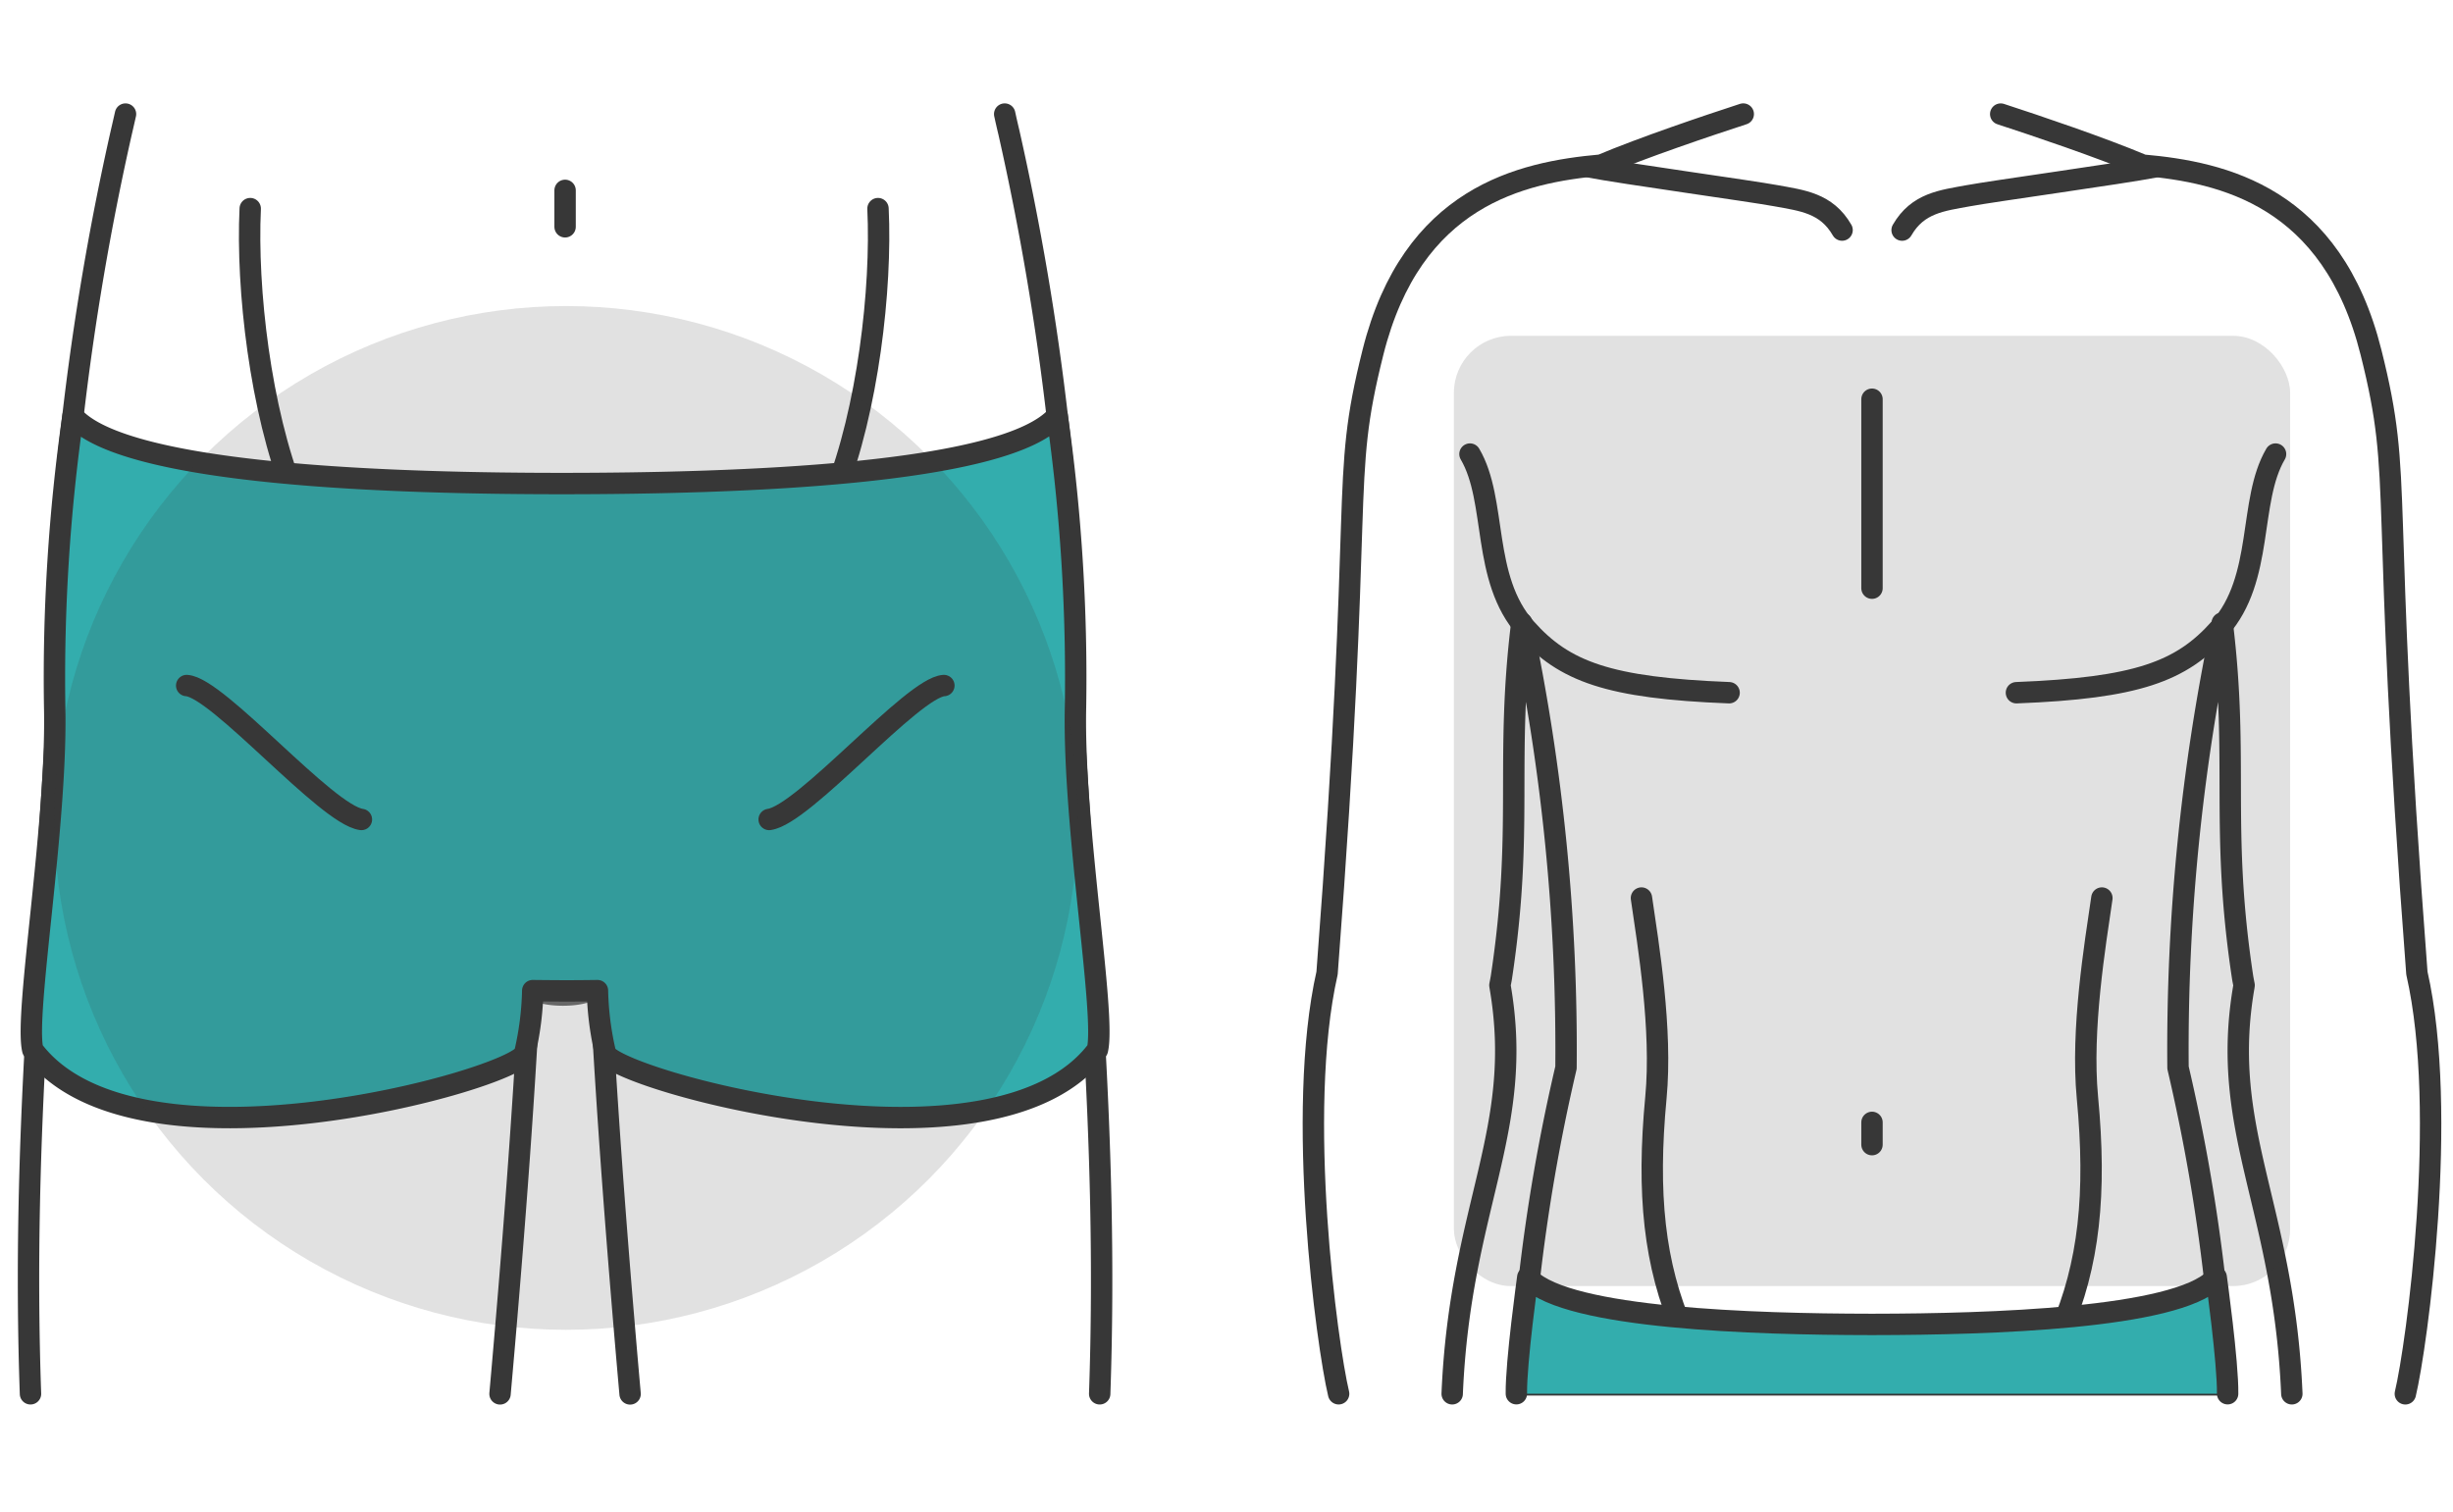
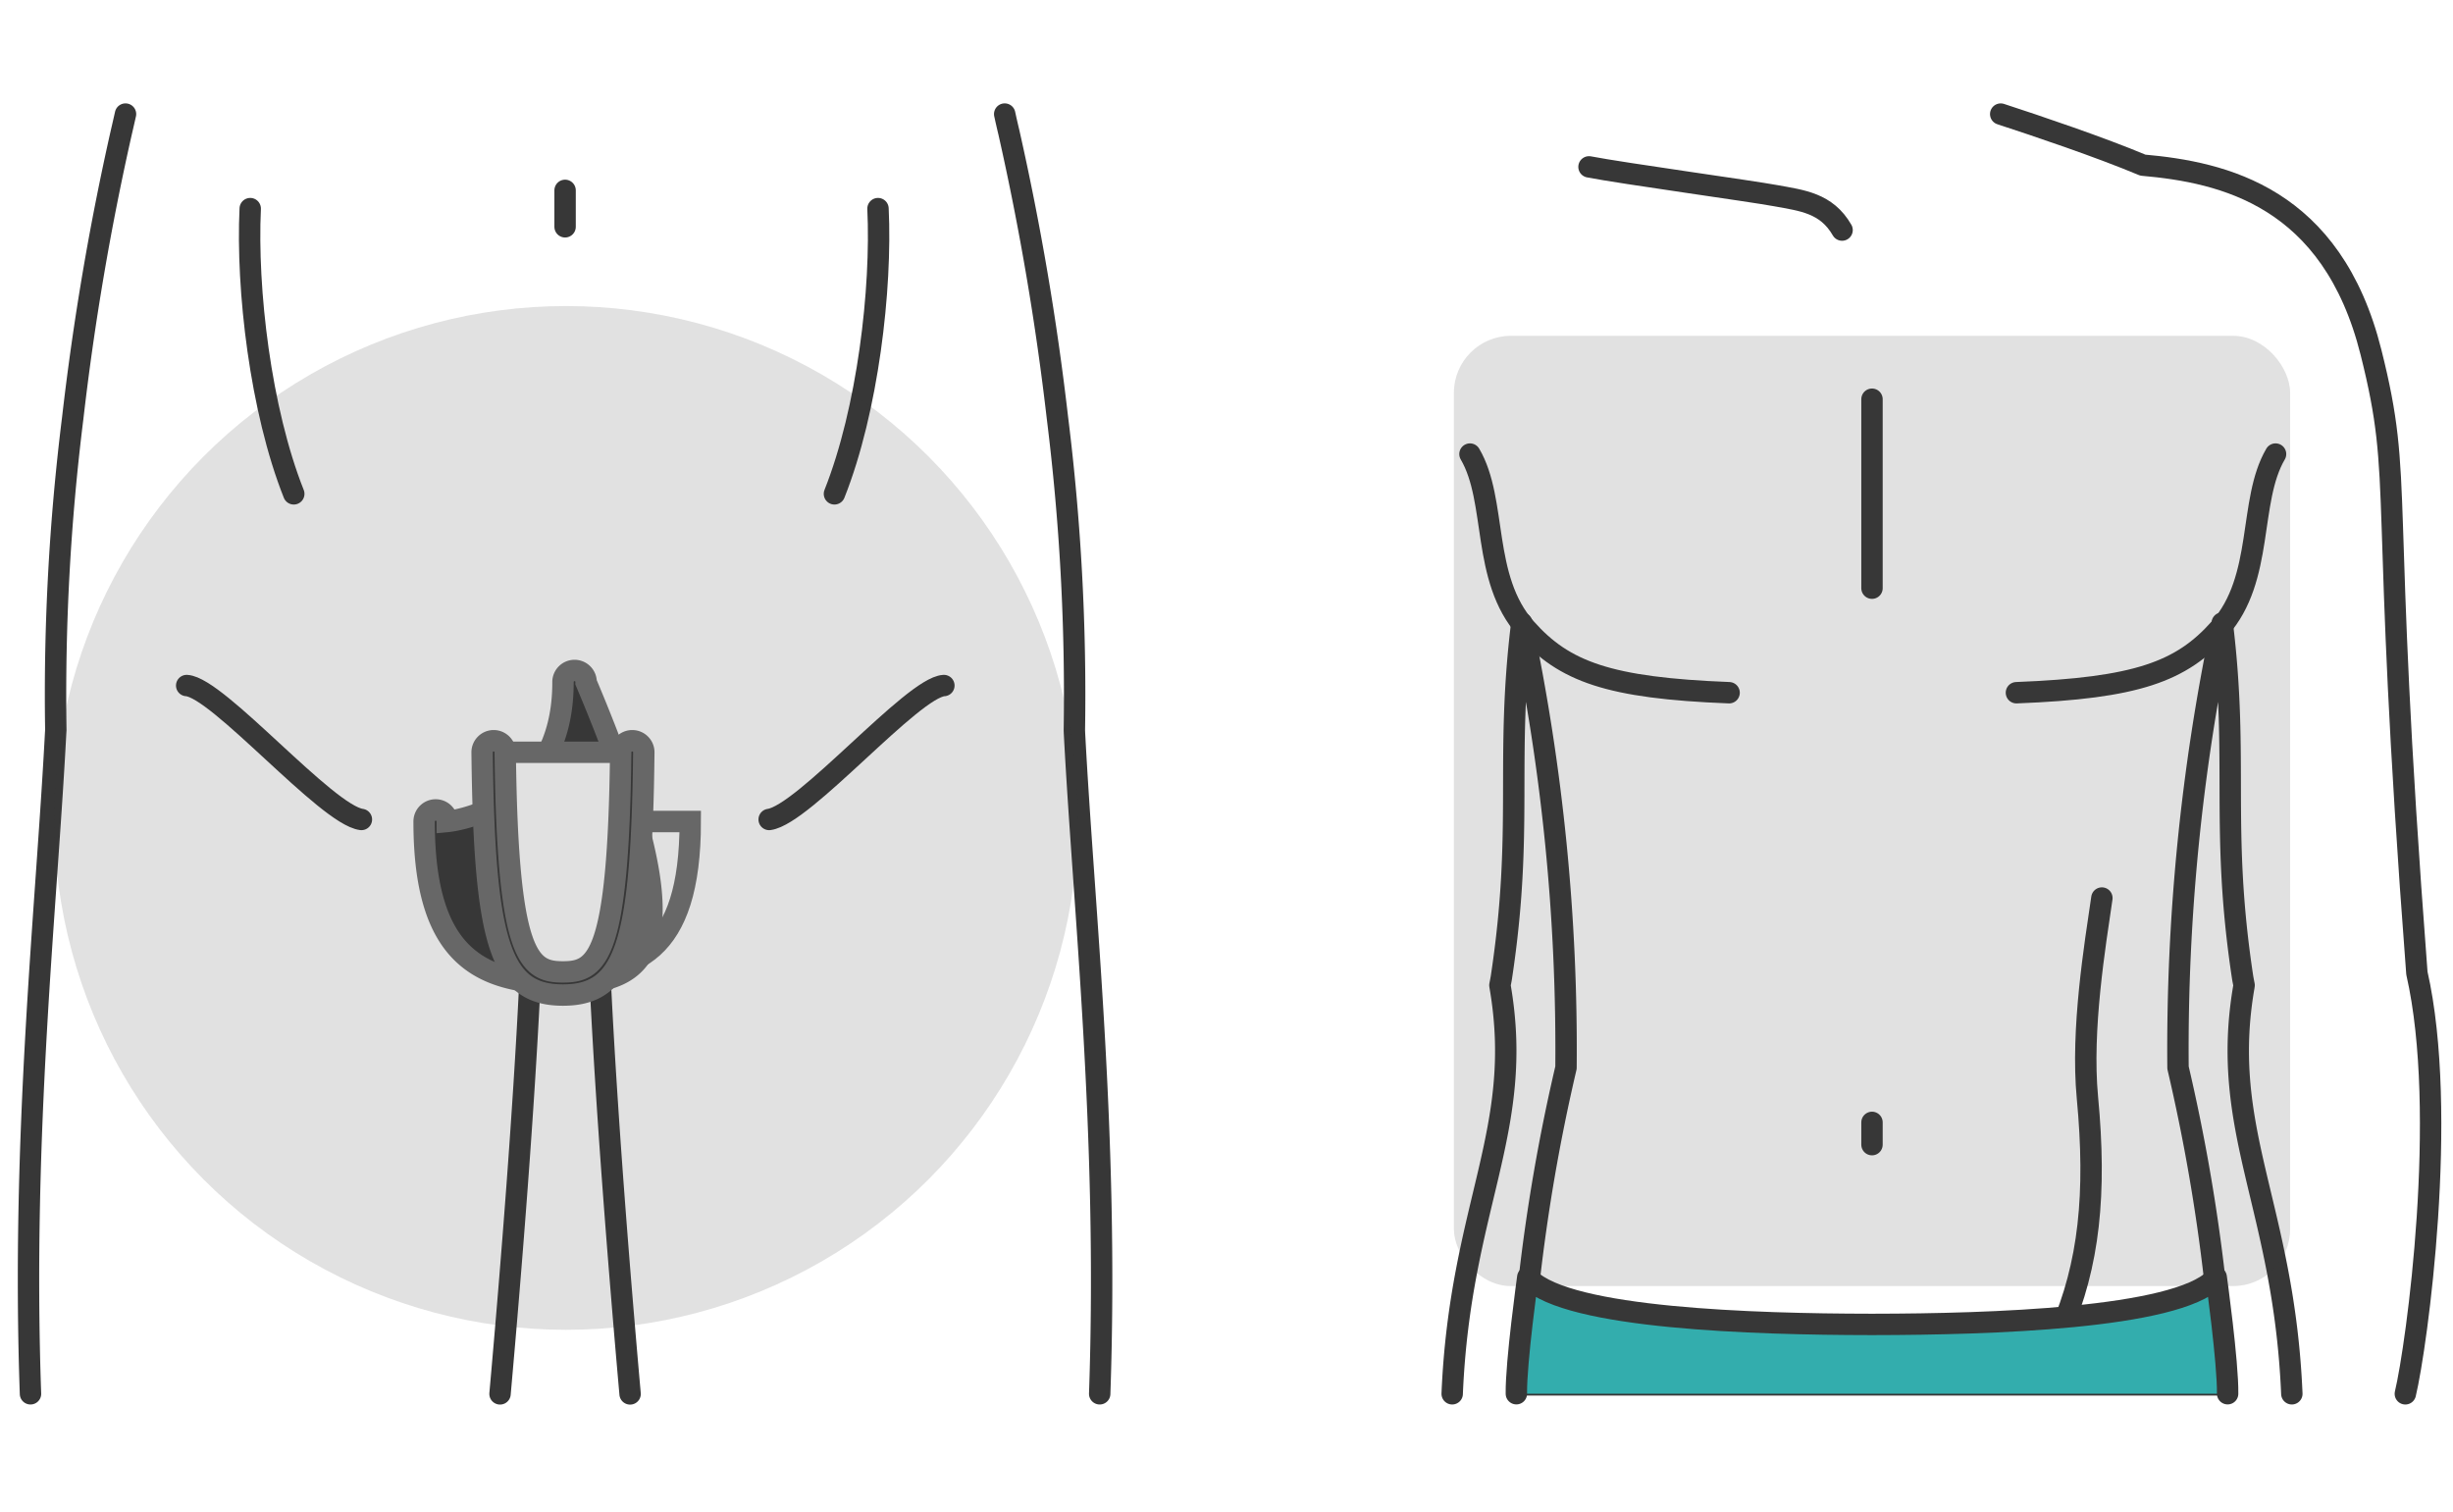
<svg xmlns="http://www.w3.org/2000/svg" width="172" height="106" viewBox="0 0 172 106">
  <g transform="translate(1668 -6501)">
    <rect width="172" height="106" transform="translate(-1668 6501)" fill="#fff" style="mix-blend-mode:multiply;isolation:isolate" />
    <path d="M1365.716,127.171c.636-18.259-1.123-33.942-1.77-46.352,0-.062-.006-.119-.006-.182V80.62a156.762,156.762,0,0,0-1.186-21.87,189.262,189.262,0,0,0-3.41-20.048c-.1-.414-.193-.823-.289-1.264" transform="translate(-2956.607 6471.561)" fill="#fff" stroke="#373737" stroke-linecap="round" stroke-linejoin="round" stroke-width="1.5" />
    <path d="M1293.048,176.1c.846-9.491,1.652-19.858,2.077-28.45.017-.329.034-.658.046-.987.006-.085.011-.17.011-.25.017-.318.034-.63.046-.936.017-.471.04-.931.057-1.385a15.235,15.235,0,0,0,2.326-1.186,15.274,15.274,0,0,0,2.327,1.186c.017.454.034.914.057,1.385.011.295.028.6.04.9v.028c.023.409.04.828.062,1.248.426,8.592,1.231,18.964,2.071,28.45" transform="translate(-2925.987 6422.637)" fill="#fff" stroke="#373737" stroke-linecap="round" stroke-linejoin="round" stroke-width="1.5" />
    <path d="M1238.179,37.439c-.1.441-.193.85-.29,1.264a189.2,189.2,0,0,0-3.41,20.048,156.661,156.661,0,0,0-1.186,21.864v.017c-.006.062-.006.125-.012.187-.646,12.41-2.405,28.094-1.764,46.352" transform="translate(-2897.379 6471.561)" fill="#fff" stroke="#373737" stroke-linecap="round" stroke-linejoin="round" stroke-width="1.5" />
    <path d="M1293.557,140.526c4.93,0,8.926-1.145,8.926-10.56h-17.852C1284.632,139.38,1288.628,140.526,1293.557,140.526Z" transform="translate(-2922.083 6428.638)" fill="#fff" stroke="#707070" stroke-width="1.5" />
-     <path d="M1292.856,140.635c-5.844,0-9.737-1.933-9.737-11.371a.811.811,0,0,1,1.622,0c0,9.016,3.676,9.75,8.115,9.75s8.116-.734,8.116-9.75a.811.811,0,1,1,1.621,0C1302.592,138.7,1298.7,140.635,1292.856,140.635Z" transform="translate(-2921.381 6429.339)" fill="#373737" stroke="#707070" stroke-width="1.5" />
+     <path d="M1292.856,140.635c-5.844,0-9.737-1.933-9.737-11.371a.811.811,0,0,1,1.622,0s8.116-.734,8.116-9.75a.811.811,0,1,1,1.621,0C1302.592,138.7,1298.7,140.635,1292.856,140.635Z" transform="translate(-2921.381 6429.339)" fill="#373737" stroke="#707070" stroke-width="1.5" />
    <path d="M1297.077,137.125c3.27,0,4.7-2,4.859-16.212h-9.718C1292.374,135.125,1293.807,137.125,1297.077,137.125Z" transform="translate(-2925.602 6432.837)" fill="#fff" stroke="#707070" stroke-width="1.5" />
    <path d="M1296.375,137.234c-4.355,0-5.521-3.5-5.67-17.013a.811.811,0,0,1,.8-.82h.009a.81.81,0,0,1,.811.8c.159,14.373,1.635,15.41,4.049,15.41s3.891-1.037,4.049-15.41a.809.809,0,0,1,.811-.8h.009a.811.811,0,0,1,.8.82C1301.9,133.736,1300.731,137.234,1296.375,137.234Z" transform="translate(-2924.9 6433.539)" fill="#373737" stroke="#707070" stroke-width="1.5" />
    <path d="M1260.337,49.8c-.267,5.646.714,14.116,3.054,20" transform="translate(-2910.792 6465.828)" fill="none" stroke="#373737" stroke-linecap="round" stroke-linejoin="round" stroke-width="1.5" />
    <path d="M1339.842,49.8c.268,5.646-.714,14.116-3.054,20" transform="translate(-2946.278 6465.828)" fill="none" stroke="#373737" stroke-linecap="round" stroke-linejoin="round" stroke-width="1.5" />
-     <path d="M1304.962,97.308a130.437,130.437,0,0,0-1.285-20.412c-3.607,4.163-22.692,4.744-34.462,4.753s-30.934-.554-34.549-4.727a130.037,130.037,0,0,0-1.284,20.385c.189,8.312-2.136,21.527-1.537,24.046,7.141,9.532,33.743,2.09,34.492.262a20.984,20.984,0,0,0,.567-4.409s1.025.013,2.041.017h.455c1.016,0,2.041-.017,2.041-.017a20.959,20.959,0,0,0,.567,4.409c.748,1.829,27.351,9.27,34.491-.261C1307.1,118.834,1304.773,105.619,1304.962,97.308Z" transform="translate(-2897.549 6453.257)" fill="#33adad" stroke="#373737" stroke-linecap="round" stroke-linejoin="round" stroke-width="1.5" />
    <path d="M1252.066,112.182c2.187.128,9.806,9.068,12.251,9.391" transform="translate(-2906.976 6436.888)" fill="none" stroke="#373737" stroke-linecap="round" stroke-linejoin="round" stroke-width="1.5" />
    <path d="M1340.5,112.182c-2.187.128-9.806,9.068-12.251,9.391" transform="translate(-2942.317 6436.888)" fill="none" stroke="#373737" stroke-linecap="round" stroke-linejoin="round" stroke-width="1.5" />
    <line y2="2.555" transform="translate(-1628.377 6514.348)" fill="none" stroke="#373737" stroke-linecap="round" stroke-linejoin="round" stroke-width="1.5" />
    <path d="M630.453,37.534c2.563.835,7,2.334,9.966,3.58,5.642.5,13.263,2.2,16,13.132,2.344,9.343.572,8.933,3.216,43.522,2.228,9.8,0,26.126-.81,29.5" transform="translate(-2158.167 6471.466)" fill="#fff" stroke="#373737" stroke-linecap="round" stroke-linejoin="round" stroke-width="1.5" />
-     <path d="M542.409,127.265c-.81-3.372-3.033-19.694-.81-29.5,2.643-34.588.871-34.178,3.216-43.522,2.74-10.934,10.361-12.63,16-13.132,2.963-1.246,7.4-2.745,9.966-3.58" transform="translate(-2116.547 6471.466)" fill="#fff" stroke="#373737" stroke-linecap="round" stroke-linejoin="round" stroke-width="1.5" />
    <path d="M617.65,158.089c-.557-13.176-5.1-18.453-3.362-28.546,0-.035.01-.066.015-.1-.035-.187-.076-.375-.106-.567-1.58-10.442-.248-15.193-1.428-24.83a145.367,145.367,0,0,0-3.1,31.176,129.222,129.222,0,0,1,2.572,14.813c.507,4.32.825,8.179.846,7.43H563.337c.02.749.34-3.11.846-7.43a129.069,129.069,0,0,1,2.573-14.813,145.37,145.37,0,0,0-3.1-31.176c-1.18,9.637.152,14.388-1.428,24.83-.03.193-.071.38-.106.567.005.031.01.061.016.1,1.737,10.093-2.806,15.37-3.363,28.546" transform="translate(-2124.951 6440.642)" fill="#fff" stroke="#373737" stroke-linecap="round" stroke-linejoin="round" stroke-width="1.5" />
-     <path d="M583.51,139.976c.479,3.284,1.466,9.217,1.014,13.991-.637,6.735-.13,11.71,1.918,16.417" transform="translate(-2136.414 6423.994)" fill="none" stroke="#373737" stroke-linecap="round" stroke-linejoin="round" stroke-width="1.5" />
    <path d="M641.143,139.976c-.479,3.284-1.466,9.217-1.014,13.991.637,6.735.129,11.71-1.918,16.417" transform="translate(-2161.763 6423.994)" fill="none" stroke="#373737" stroke-linecap="round" stroke-linejoin="round" stroke-width="1.5" />
    <path d="M617.035,197.7c.031-2.2-.8-8.167-.8-8.167-.035.04-.071.076-.106.116-2.75,2.775-15.78,3.18-23.873,3.191h-.314c-8.093-.01-21.123-.415-23.873-3.191-.035-.041-.071-.076-.106-.116,0,0-.831,5.971-.8,8.167" transform="translate(-2128.838 6401.027)" fill="#33adad" stroke="#373737" stroke-linecap="round" stroke-linejoin="round" stroke-width="1.5" />
    <line y2="1.561" transform="translate(-1536.739 6579.701)" fill="#fff" stroke="#373737" stroke-linecap="round" stroke-linejoin="round" stroke-width="1.5" />
    <line y2="13.25" transform="translate(-1536.739 6528.993)" fill="#fff" stroke="#373737" stroke-linecap="round" stroke-linejoin="round" stroke-width="1.5" />
    <path d="M561.1,81.962c1.932,3.291.772,8.7,3.925,12.243,2.682,3.012,5.8,4.163,14.245,4.491" transform="translate(-2126.028 6450.877)" fill="none" stroke="#373737" stroke-linecap="round" stroke-linejoin="round" stroke-width="1.5" />
    <path d="M650.677,81.962c-1.932,3.291-.772,8.7-3.925,12.243-2.682,3.012-5.8,4.163-14.245,4.491" transform="translate(-2159.119 6450.877)" fill="none" stroke="#373737" stroke-linecap="round" stroke-linejoin="round" stroke-width="1.5" />
    <path d="M576.655,44.432c2.395.463,11.317,1.69,13.123,2.025s3.524.5,4.622,2.406" transform="translate(-2133.237 6468.269)" fill="none" stroke="#373737" stroke-linecap="round" stroke-linejoin="round" stroke-width="1.5" />
-     <path d="M635.315,44.434c-2.395.463-11.317,1.69-13.124,2.025s-3.524.5-4.621,2.406" transform="translate(-2152.198 6468.269)" fill="none" stroke="#373737" stroke-linecap="round" stroke-linejoin="round" stroke-width="1.5" />
    <circle cx="35.893" cy="35.893" r="35.893" transform="translate(-1664.205 6522.46)" fill="#373737" opacity="0.15" />
    <rect width="58.636" height="66.632" rx="4" transform="translate(-1566.056 6524.547)" fill="#373737" opacity="0.15" />
  </g>
</svg>